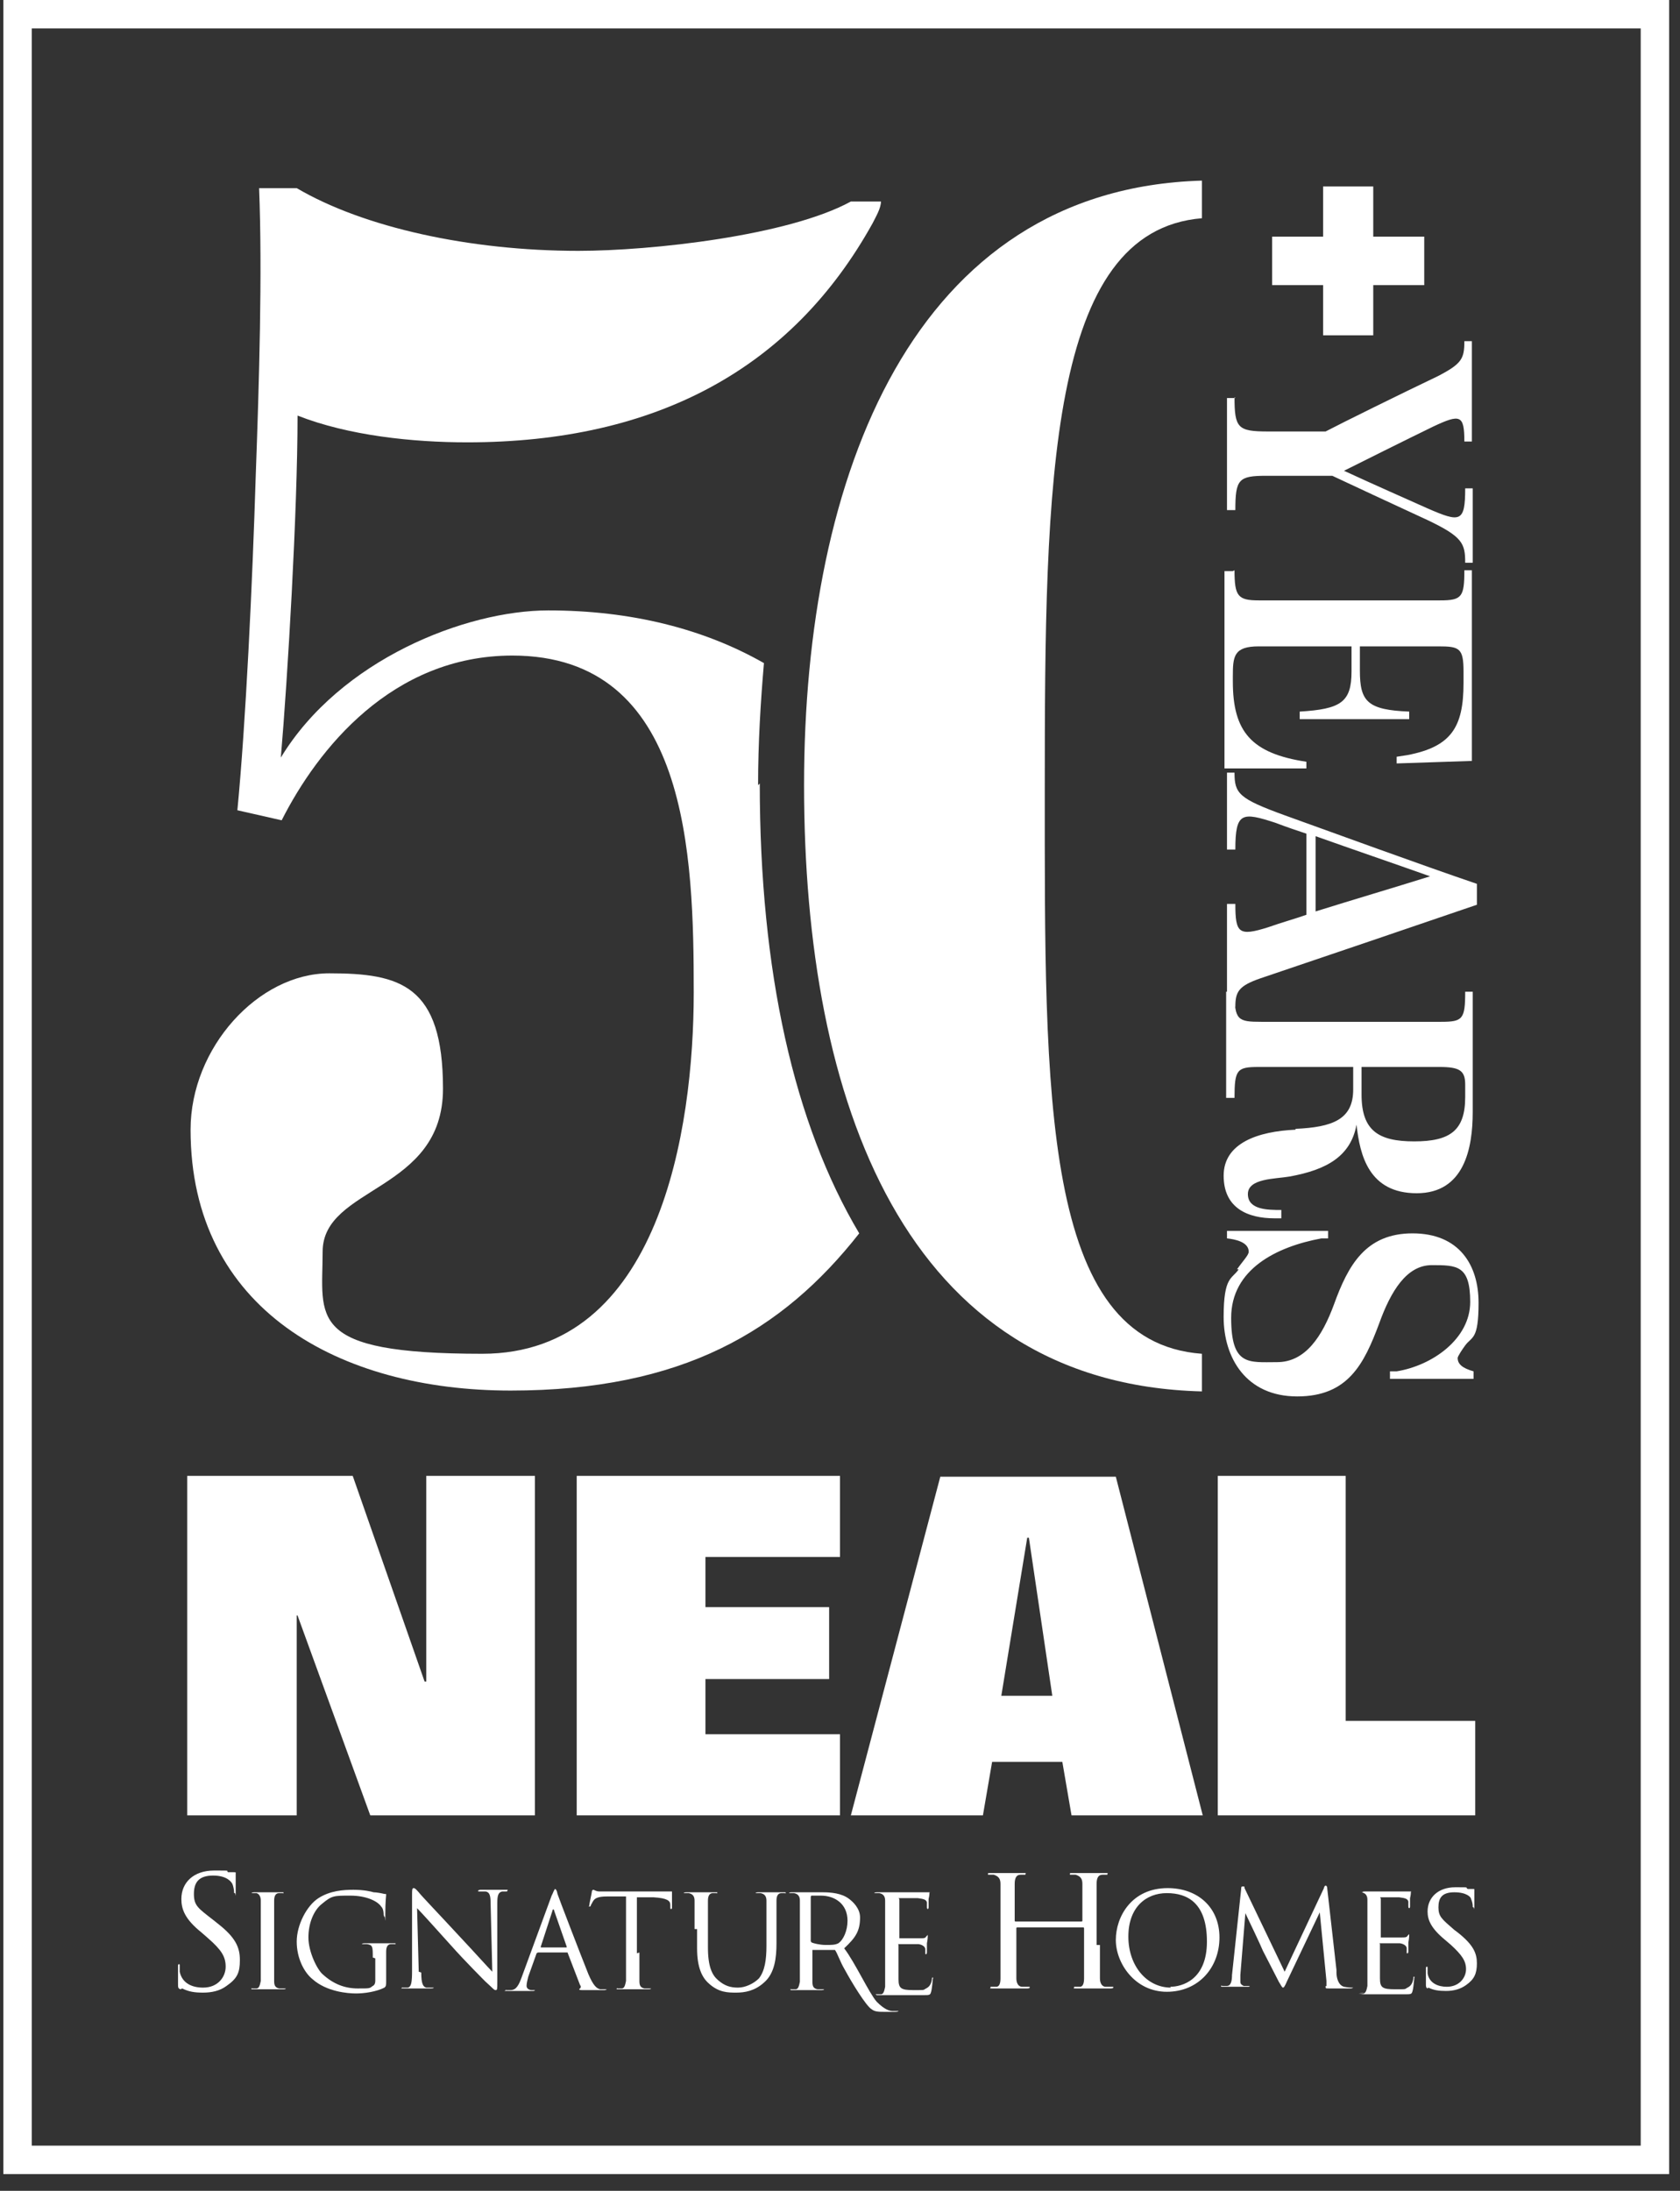
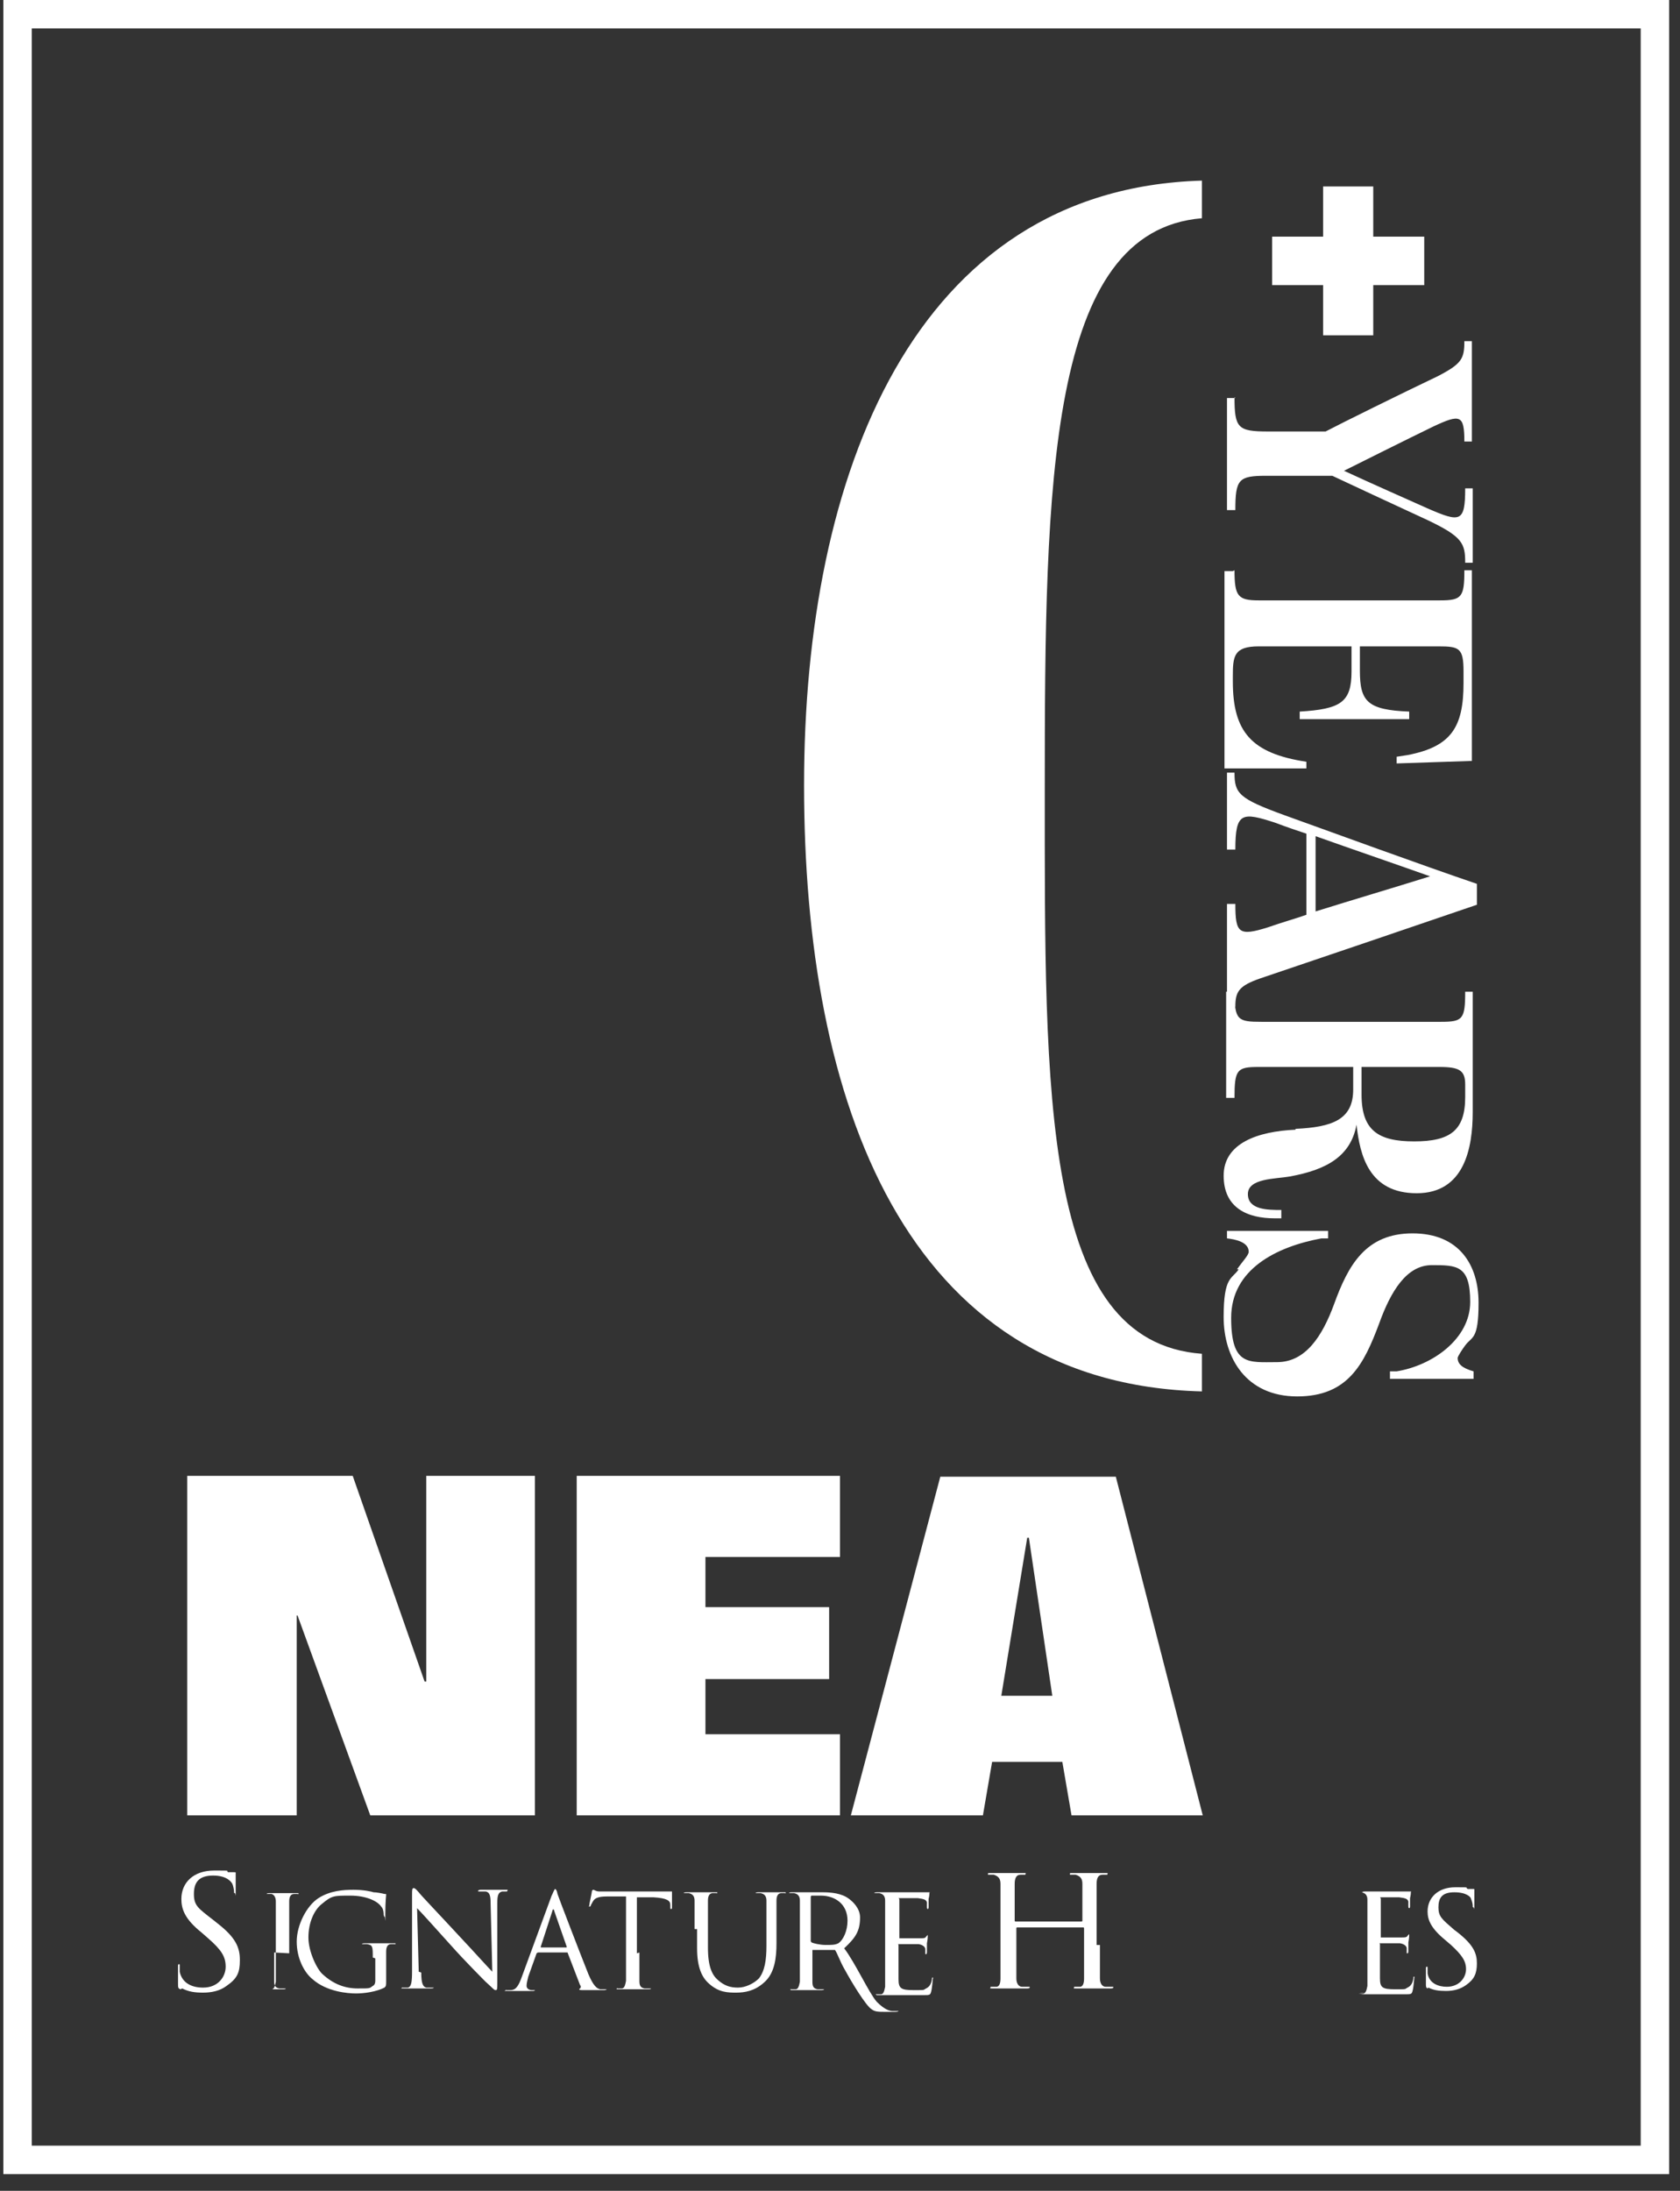
<svg xmlns="http://www.w3.org/2000/svg" id="Layer_1" data-name="Layer 1" version="1.1" viewBox="0 0 201 262">
  <rect x="0" y="0" width="201" height="262" fill="#333333" stroke="none" />
  <defs>
    <style>
      .cls-1 {
        fill: #fff;
        stroke-width: 0px;
      }
    </style>
  </defs>
  <path class="cls-1" d="M112.4,118.8c0-14.9-5.2-26.8-14.3-34.8-.2,3.2-.3,6.5-.3,9.8,0,13.7,1.7,32.4,9.1,47.2,3.5-6.5,5.5-14,5.5-22.2" />
  <polygon class="cls-1" points="22.4 217.1 35.5 217.1 35.5 193.2 35.6 193.2 44.3 217.1 64 217.1 64 176.5 51 176.5 51 201.1 50.8 201.1 42.2 176.5 22.4 176.5 22.4 217.1" />
  <polygon class="cls-1" points="69 217.1 100.5 217.1 100.5 207.4 84.4 207.4 84.4 200.8 99.2 200.8 99.2 192.2 84.4 192.2 84.4 186.2 100.5 186.2 100.5 176.5 69 176.5 69 217.1" />
  <path class="cls-1" d="M123,183.9h.1l2.8,18.9h-6.1l3.1-18.9ZM101.8,217.1h15.8l1.1-6.4h8.4l1.1,6.4h15.7l-10.4-40.5h-21l-10.7,40.5Z" />
-   <polygon class="cls-1" points="145.7 217.1 176.5 217.1 176.5 205.8 161 205.8 161 176.5 145.7 176.5 145.7 217.1" />
  <path class="cls-1" d="M3.8,256.6h192.5V3.4H3.8v253.2ZM199.6,260H.4V0h199.3v260Z" />
-   <path class="cls-1" d="M90.7,93.9c0-5.1.3-9.9.7-14.6-7.2-4.1-15.9-6.3-25.8-6.3s-24.9,5.9-32,17.6c.8-9.3,2-29.4,2-40.9,6.1,2.4,13.8,3.2,20.3,3.2,22.7,0,38.9-8.9,48.5-26.2.4-.8,1-1.8,1-2.6h-3.6c-7.5,4.1-23.9,5.9-32.6,5.9-13,0-25.7-2.8-33.7-7.5h-4.5c.4,10.1,0,23.3-.4,34.3-.4,13-1.2,29.8-2.2,40.1l5.3,1.2c4.3-8.5,13.2-19.7,27.6-19.7,21.1,0,21.7,23.9,21.7,40.3s-4.1,43.2-25.3,43.2-19.1-4.3-19.1-12.2,14.4-7.1,14.4-19.5-5.1-13.8-13.6-13.8-16.6,8.9-16.6,18.7c0,21.5,17.8,31.2,38.3,31.2s32.5-7.1,41.7-18.8c-7.8-13.1-11.9-31.3-11.9-53.8Z" />
  <path class="cls-1" d="M96.2,93.9c0,37.8,12,71.6,47.6,72.5v-4.5c-19.2-1.4-18.8-30.9-18.8-67.6s.4-66.7,18.8-68.2v-4.5c-34.5,1-47.6,35.2-47.6,72.3Z" />
  <g>
    <path class="cls-1" d="M147.7,47.5c0,3.7.4,4.1,4,4.1h6.9c1.9-1,9.2-4.6,13.4-6.6,2.9-1.5,3.2-2.1,3.2-4.2h.9v12h-.9c0-3.2-.5-3.3-3.7-1.8-3.3,1.6-8.7,4.3-10.7,5.3,3.9,1.8,7.1,3.2,10,4.5,3.9,1.7,4.5,1.7,4.5-2.4h.9v8.9h-.9c0-2.3-.3-3.1-4.5-5.1-3.9-1.8-9.5-4.4-11.4-5.3h-7.9c-3.3,0-3.7.4-3.7,4.1h-1v-13.4h1Z" />
    <path class="cls-1" d="M147.7,68.2c0,3.1.4,3.6,2.9,3.6h21.7c2.6,0,2.9-.4,2.9-3.6h.9v22.8l-9,.3v-.8l1.3-.2c5.2-1,6.7-3.3,6.7-8.6v-1.4c0-2.8-.5-3-3-3h-9.4v2.9c0,3.7.9,4.7,5.9,4.9v.9h-13.1v-.9c4.9-.3,6.2-1.1,6.2-4.8v-3h-11.1c-3,0-3.1,1.2-3.1,3.6v.6c0,6,2.2,8.6,8.8,9.6v.8h-9.8v-23.6h1Z" />
    <path class="cls-1" d="M157.4,109c4.8-1.5,8.9-2.7,13.7-4.2-4.8-1.7-9.2-3.2-13.7-4.8v9ZM147.7,92.4c0,2.5.5,3.1,6,5.1,5,1.8,16.8,6.1,23,8.2v2.5c-8.8,3-17.3,5.9-25.9,8.8-2.6.9-3,1.6-3,3.4h-1v-12.3h1c0,3.5.4,3.9,3.9,2.8,1.7-.6,3.5-1.1,4.6-1.5v-9.7c-.9-.3-2.4-.8-3.7-1.3-4-1.3-4.8-1.3-4.8,3.2h-1v-9.2h1Z" />
    <path class="cls-1" d="M162.9,130.9c0,4.3,2,5.6,6.3,5.6s6.1-1.3,6.1-5.3v-1.5c0-1.7-.7-2.1-3.1-2.1h-9.3v3.3ZM155,135c4.4-.2,6.9-1.1,6.9-4.7v-2.7h-11.3c-2.6,0-2.9.3-2.9,3.7h-1v-12.7h1c0,3.4.4,3.6,3.2,3.6h21.5c2.6,0,2.9-.3,2.9-3.6h.9v14.4c0,4.3-1,9.7-6.7,9.7s-6.8-4.5-7.2-8.2c-.7,3.8-3.6,5.4-8,6.2-1.7.3-5,.2-5,2.1s2.4,1.9,4,1.9v1h-.8c-3.2,0-6.1-1.2-6.1-5.1s4.1-5.3,8.6-5.5" />
    <path class="cls-1" d="M148,151.8c.7-1,1.4-1.7,1.4-2.1,0-1.2-1.7-1.5-2.6-1.6v-.9h12.1v.9h-.8c-5.4,1-10.8,3.7-10.8,9.5s2.1,5.3,5.5,5.3,5.4-3.1,6.8-6.9c1.7-4.7,3.8-8.5,9.4-8.5s7.9,3.8,7.9,8.3-.8,4-1.6,5.1c-.3.4-.9,1.3-.9,1.5,0,.7.5,1.2,1.9,1.6v.9h-10v-.9c.3,0,.5,0,.8,0,4.3-.7,8.8-3.9,8.8-8.3s-1.6-4.4-4.6-4.4-4.9,3.1-6.3,7c-1.8,4.8-3.7,8.7-9.8,8.7s-8.8-4.6-8.8-9.5,1-4.5,1.8-5.7" />
    <path class="cls-1" d="M158.3,34.1h-6.1v-5.8h6.1v-6h6v6h6.1v5.8h-6.1v6h-6v-6Z" />
  </g>
  <g>
    <g>
      <path class="cls-1" d="M21.6,237.9c-.3-.1-.3-.2-.3-.7,0-.9,0-1.7,0-2,0-.2,0-.3.1-.3s.1,0,.1.2,0,.4,0,.7c.3,1.4,1.5,1.9,2.8,1.9,1.8,0,2.7-1.3,2.7-2.5s-.5-2-2.1-3.4l-.8-.7c-2-1.6-2.4-2.8-2.4-4,0-2,1.5-3.4,3.9-3.4s1.3,0,1.7.2c.4,0,.5,0,.7,0s.2,0,.2.1,0,.7,0,2,0,.4-.1.4-.1,0-.1-.2c0-.2-.1-.7-.2-.9-.1-.2-.6-1-2.3-1s-2.3.8-2.3,2.2.5,1.7,2.3,3.1l.5.4c2.2,1.7,2.7,2.9,2.7,4.4s-.3,2.2-1.6,3.1c-.8.6-1.8.8-2.8.8s-1.7-.1-2.5-.5" />
-       <path class="cls-1" d="M32.8,233.5c0,1.5,0,2.8,0,3.4,0,.5.1.8.6.9.2,0,.6,0,.7,0s.1,0,.1,0c0,0,0,.1-.3.1-.9,0-1.9,0-1.9,0s-1.1,0-1.6,0-.3,0-.3-.1,0,0,.1,0c.1,0,.3,0,.5,0,.3,0,.4-.4.5-.9,0-.7,0-1.9,0-3.4v-2.8c0-2.5,0-2.9,0-3.4,0-.5-.2-.8-.5-.9-.2,0-.4,0-.5,0s-.1,0-.1,0c0,0,0-.1.3-.1.5,0,1.5,0,1.6,0s1.1,0,1.6,0,.3,0,.3.1,0,0-.1,0c-.1,0-.2,0-.4,0-.4,0-.6.3-.6.9,0,.5,0,1,0,3.4v2.8Z" />
+       <path class="cls-1" d="M32.8,233.5c0,1.5,0,2.8,0,3.4,0,.5.1.8.6.9.2,0,.6,0,.7,0s.1,0,.1,0c0,0,0,.1-.3.1-.9,0-1.9,0-1.9,0c.1,0,.3,0,.5,0,.3,0,.4-.4.5-.9,0-.7,0-1.9,0-3.4v-2.8c0-2.5,0-2.9,0-3.4,0-.5-.2-.8-.5-.9-.2,0-.4,0-.5,0s-.1,0-.1,0c0,0,0-.1.3-.1.5,0,1.5,0,1.6,0s1.1,0,1.6,0,.3,0,.3.1,0,0-.1,0c-.1,0-.2,0-.4,0-.4,0-.6.3-.6.9,0,.5,0,1,0,3.4v2.8Z" />
      <path class="cls-1" d="M44.6,234.1c0-1.3,0-1.5-.7-1.6-.1,0-.4,0-.5,0s-.1,0-.1,0c0,0,0-.1.3-.1.7,0,1.7,0,1.8,0s1.1,0,1.6,0,.3,0,.3.1,0,0-.1,0c-.1,0-.2,0-.4,0-.4,0-.6.3-.6.9,0,.5,0,1,0,1.6v1.8c0,.7,0,.7-.2.9-1,.5-2.4.7-3.4.7s-3.5-.2-5.2-1.7c-1-.8-1.9-2.5-1.9-4.5s1.2-4.3,2.6-5.2c1.4-.9,3-1,4.2-1s2.1.2,2.4.3c.3,0,.9.1,1.3.2.2,0,.2,0,.2.1,0,.2-.1.7-.1,2.3s0,.3-.1.3,0,0-.1-.2c0-.2,0-.7-.3-1-.4-.6-1.7-1.3-3.7-1.3s-2.2,0-3.4,1c-.9.7-1.6,2.2-1.6,4s1.1,3.9,1.7,4.4c1.3,1.2,2.7,1.7,4.2,1.7s1.4,0,1.8-.3c.2-.1.3-.3.3-.6v-2.7Z" />
      <path class="cls-1" d="M50.4,235.9c0,1.3.2,1.7.6,1.8.3,0,.6,0,.8,0s.1,0,.1,0c0,0,0,.1-.3.1-.9,0-1.5,0-1.7,0s-.8,0-1.5,0-.3,0-.3-.1,0,0,.1,0c.1,0,.4,0,.6,0,.4-.1.5-.6.5-2v-9.1c0-.6,0-.8.2-.8s.4.3.6.5c.2.3,2.6,2.8,5,5.4,1.6,1.7,3.3,3.6,3.8,4.1l-.2-8.1c0-1-.1-1.4-.6-1.5-.3,0-.7,0-.8,0s-.1,0-.1-.1c0,0,.1-.1.3-.1.7,0,1.5,0,1.6,0s.7,0,1.3,0,.3,0,.3.1,0,.1-.2.1-.2,0-.4,0c-.5.1-.6.5-.6,1.4v9.3c0,1,0,1.1-.2,1.1s-.3-.2-1.2-1c-.2-.2-2.5-2.5-4.1-4.3-1.8-2-3.6-4-4.1-4.5l.2,7.6Z" />
      <path class="cls-1" d="M67.8,232.9c0,0,0,0,0-.1l-1.5-4.3c0-.2-.2-.2-.2,0l-1.4,4.3c0,0,0,.1,0,.1h3ZM66.1,226.5c.2-.5.3-.6.3-.6s.2,0,.3.6c.2.6,2.7,7.1,3.7,9.6.6,1.4,1,1.7,1.4,1.8.2,0,.5,0,.6,0s.2,0,.2,0-.1.1-.3.1-1.4,0-2.5,0c-.3,0-.5,0-.5-.1s0,0,.1-.1c0,0,.2-.2,0-.4l-1.5-3.9c0,0,0,0-.1,0h-3.4c0,0-.1,0-.2.1l-1,2.8c-.1.4-.2.8-.2,1.1s.3.5.6.5h.2c.1,0,.2,0,.2,0,0,0,0,.1-.2.1-.4,0-1.1,0-1.2,0s-1,0-1.8,0-.3,0-.3-.1,0,0,.1,0,.3,0,.5,0c.7,0,1-.7,1.3-1.5l3.6-9.8Z" />
      <path class="cls-1" d="M76.5,233.5c0,1.5,0,2.8,0,3.4,0,.5.1.8.6.9.2,0,.6,0,.7,0s.1,0,.1,0c0,0,0,.1-.3.1-.9,0-1.9,0-1.9,0s-1.1,0-1.6,0-.3,0-.3-.1,0,0,.1,0c.1,0,.3,0,.5,0,.3,0,.4-.4.5-.9,0-.7,0-1.9,0-3.4v-6.7h-2.3c-1,0-1.4.2-1.6.5-.2.3-.2.4-.3.5,0,.1,0,.2-.2.2s0,0,0-.1c0-.2.3-1.5.3-1.6,0,0,0-.3.2-.3.1,0,.3.2.7.2.5,0,1.1,0,1.3,0h5.9c.5,0,.9,0,1.1,0,.2,0,.4,0,.4,0s0,0,0,.2c0,.5,0,1.6,0,1.7s0,.2-.1.2-.1,0-.1-.3v-.2c0-.5-.4-.8-2-.9h-2s0,6.7,0,6.7Z" />
      <path class="cls-1" d="M83.1,230.7c0-2.5,0-2.9,0-3.4,0-.5-.2-.8-.7-.9-.1,0-.4,0-.5,0s-.1,0-.1,0c0,0,0-.1.3-.1.7,0,1.7,0,1.8,0s1.1,0,1.6,0,.3,0,.3.1,0,0-.1,0c-.1,0-.2,0-.4,0-.4,0-.6.3-.6.9,0,.5,0,1,0,3.4v2.2c0,2.3.5,3.3,1.2,3.9.8.7,1.5.9,2.4.9s1.9-.5,2.5-1.1c.7-.9.9-2.2.9-3.9v-2c0-2.5,0-2.9,0-3.4,0-.5-.2-.8-.7-.9-.1,0-.4,0-.5,0s-.1,0-.1,0c0,0,0-.1.3-.1.7,0,1.6,0,1.7,0s.9,0,1.3,0,.3,0,.3.1,0,0-.1,0c-.1,0-.2,0-.4,0-.4,0-.6.3-.6.9,0,.5,0,1,0,3.4v1.7c0,1.7-.2,3.6-1.5,4.7-1.1,1-2.3,1.2-3.3,1.2s-2.1,0-3.3-1.1c-.8-.7-1.4-1.9-1.4-4.2v-2.3Z" />
      <path class="cls-1" d="M97,232.1c0,0,0,.1.1.2.2.1,1,.3,1.7.3s1.1,0,1.5-.2c.6-.4,1.1-1.5,1.1-2.7,0-2-1.5-3-3.2-3s-.9,0-1.1,0c0,0-.1,0-.1.2v5.2ZM95.7,230.7c0-2.5,0-2.9,0-3.4,0-.5-.2-.8-.7-.9-.1,0-.4,0-.5,0s-.1,0-.1,0c0,0,0-.1.3-.1.7,0,1.7,0,1.8,0,.2,0,1.4,0,1.9,0,1,0,2.3.1,3.2.8.4.3,1.3,1.1,1.3,2.2,0,1.6-.5,2.4-1.9,3.7,1.3,1.7,3,5.4,3.9,6.4.9.9,1.5,1.1,1.9,1.1.3,0,.5,0,.6,0s.1,0,.1,0c0,0,0,.1-.4.1h-1.1c-.9,0-1.3,0-1.7-.3-.7-.4-2.5-3.4-3.2-4.7-.6-1-.9-2-1.2-2.4,0,0-.6,0-.7,0h-1.9c0,0-.1,0-.1,0v.4c0,1.5,0,2.8,0,3.4,0,.5.1.8.6.9.2,0,.6,0,.7,0s.1,0,.1,0c0,0,0,.1-.3.1-.9,0-1.9,0-1.9,0s-1,0-1.5,0-.3,0-.3-.1,0,0,.1,0c.1,0,.3,0,.5,0,.3,0,.4-.4.5-.9,0-.7,0-1.9,0-3.4v-2.8Z" />
      <path class="cls-1" d="M105.9,230.7c0-2.5,0-2.9,0-3.4,0-.5-.2-.8-.7-.9-.1,0-.4,0-.5,0s-.1,0-.1,0c0,0,0-.1.3-.1.7,0,1.7,0,1.8,0s3.3,0,3.6,0c.3,0,.6,0,.7,0,0,0,.1,0,.2,0s0,0,0,.1,0,.3-.1.7c0,.2,0,.9,0,1,0,0,0,.2-.1.2,0,0-.1,0-.1-.2s0-.4,0-.6c-.1-.3-.3-.4-1.1-.5-.3,0-2,0-2.2,0s0,0,0,.2v4.4c0,.1,0,.2,0,.2.2,0,2.2,0,2.5,0,.4,0,.6,0,.7-.2.1-.1.2-.2.2-.2s0,0,0,.1,0,.4-.1.9c0,.3,0,.9,0,1s0,.3-.1.3-.1,0-.1-.1c0-.2,0-.3,0-.5,0-.2-.2-.5-.8-.6-.4,0-2,0-2.3,0s-.1,0-.1.1v1.4c0,.5,0,2.4,0,2.7,0,1.1.3,1.3,1.8,1.3s1.1,0,1.5-.2c.4-.2.6-.5.7-1.1,0-.2,0-.2.1-.2s0,.1,0,.2-.1,1.2-.2,1.5c-.1.4-.2.4-.9.4-2.4,0-3.5,0-3.9,0s-.3,0-.6,0c-.3,0-.7,0-.9,0s-.3,0-.3-.1,0,0,.1,0c.1,0,.3,0,.5,0,.3,0,.4-.4.5-.9,0-.7,0-1.9,0-3.4v-2.8Z" />
    </g>
    <g>
      <path class="cls-1" d="M131.6,232.6c0,1.8,0,3.3,0,4,0,.5.2,1,.7,1,.3,0,.7,0,.8,0s.1,0,.1.1c0,0,0,.1-.3.1-1,0-2.2,0-2.3,0s-1.3,0-1.8,0-.3,0-.3-.1,0-.1.1-.1c.2,0,.4,0,.6,0,.4,0,.5-.5.5-1,0-.8,0-2.3,0-4v-2c0,0,0-.1-.1-.1h-7.9c0,0-.1,0-.1.1v2c0,1.8,0,3.3,0,4,0,.5.2,1,.7,1,.3,0,.7,0,.8,0s.1,0,.1.1c0,0,0,.1-.3.1-1,0-2.2,0-2.3,0s-1.3,0-1.8,0-.3,0-.3-.1,0-.1.1-.1c.2,0,.4,0,.6,0,.4,0,.5-.5.5-1,0-.8,0-2.3,0-4v-3.3c0-2.9,0-3.4,0-4,0-.6-.2-.9-.8-1.1-.1,0-.5,0-.6,0s-.1,0-.1-.1c0-.1,0-.1.3-.1.8,0,2,0,2.1,0s1.3,0,1.8,0,.3,0,.3.1,0,.1-.1.1c-.1,0-.2,0-.5,0-.5,0-.7.4-.7,1.1,0,.6,0,1.1,0,4v.4c0,0,0,.1.1.1h7.9c0,0,.1,0,.1-.1v-.4c0-2.9,0-3.4,0-4,0-.6-.2-.9-.8-1.1-.1,0-.5,0-.6,0s-.1,0-.1-.1c0-.1,0-.1.3-.1.8,0,2,0,2.1,0s1.3,0,1.8,0,.3,0,.3.1,0,.1-.1.1c-.1,0-.2,0-.5,0-.5,0-.7.4-.7,1.1,0,.6,0,1.1,0,4v3.3Z" />
-       <path class="cls-1" d="M140,237.6c1.4,0,4.4-.8,4.4-5.4s-2.3-5.8-4.8-5.8-4.6,1.7-4.6,5.2,2.2,6.1,5.1,6.1M139.7,225.8c3.6,0,6.2,2.3,6.2,5.9s-2.5,6.5-6.3,6.5-6.1-3.4-6.1-6.2,1.9-6.2,6.2-6.2" />
-       <path class="cls-1" d="M159.9,235.9c0,.6.2,1.5.9,1.7.5.1.9.1,1,.1s.1,0,.1,0c0,0-.1.1-.3.1-.3,0-2.1,0-2.6,0-.4,0-.4,0-.4-.2s0,0,.1-.1c0,0,0-.3,0-.6l-.8-8.2h0l-3.9,8.2c-.3.7-.4.8-.5.8s-.2-.2-.5-.7c-.4-.8-1.8-3.5-1.9-3.7-.1-.3-1.9-4.1-2.1-4.5h0l-.6,7.4c0,.3,0,.5,0,.8s.2.4.4.5c.3,0,.5,0,.6,0s.1,0,.1,0c0,.1,0,.1-.3.1-.6,0-1.3,0-1.5,0s-.9,0-1.3,0-.3,0-.3-.1,0,0,.2,0c.1,0,.2,0,.5,0,.5,0,.6-.7.6-1.3l1.1-10.3c0-.2,0-.3.2-.3s.2,0,.2.2l4.8,10,4.7-10c0-.1.1-.3.2-.3s.2.1.2.4l1.1,9.7Z" />
      <path class="cls-1" d="M163.6,230.6c0-2.5,0-2.9,0-3.4,0-.5-.2-.8-.7-.9-.1,0,.4,0,.2,0s-.1,0-.1,0c0,0,0-.1.3-.1.7,0,1,0,1,0s3.3,0,3.6,0c.3,0,.6,0,.7,0,0,0,.1,0,.2,0s0,0,0,.1,0,.3-.1.7c0,.2,0,.9,0,1,0,0,0,.2-.1.2,0,0-.1,0-.1-.2s0-.4,0-.6c-.1-.3-.3-.4-1.1-.5-.3,0-2,0-2.2,0s0,0,0,.2v4.4c0,.1,0,.2,0,.2.2,0,2.2,0,2.5,0,.4,0,.6,0,.7-.2.1-.1.2-.2.2-.2s0,0,0,.1,0,.4-.1.9c0,.3,0,.9,0,1s0,.3-.1.3-.1,0-.1-.1c0-.2,0-.3,0-.5,0-.2-.2-.5-.8-.6-.4,0-2,0-2.3,0s-.1,0-.1.1v1.4c0,.5,0,2.4,0,2.7,0,1.1.3,1.3,1.8,1.3s1.1,0,1.5-.2c.4-.2.6-.5.7-1.1,0-.2,0-.2.1-.2s0,.1,0,.2-.1,1.2-.2,1.5c-.1.4-.2.4-.9.4-2.4,0-3.5,0-3.9,0s-.3,0-.6,0c-.3,0-.7,0-.9,0s.5,0,.5-.1-.7,0-.6,0c.1,0,.3,0,.5,0,.3,0,.4-.4.5-.9,0-.7,0-1.9,0-3.4v-2.8Z" />
      <path class="cls-1" d="M170.8,237.8c-.2-.1-.2-.2-.2-.6,0-.8,0-1.4,0-1.7,0-.2,0-.3.1-.3s.1,0,.1.2,0,.4,0,.6c.2,1.2,1.3,1.6,2.3,1.6,1.5,0,2.3-1.1,2.3-2.1s-.5-1.7-1.8-2.9l-.7-.6c-1.7-1.4-2.1-2.4-2.1-3.4,0-1.7,1.3-2.9,3.3-2.9s1.1,0,1.5.2c.3,0,.4,0,.6,0s.2,0,.2.1,0,.6,0,1.7,0,.4-.1.4-.1,0-.1-.2c0-.2-.1-.6-.2-.8,0-.2-.5-.8-2-.8s-1.9.7-1.9,1.8.4,1.4,1.9,2.7l.4.3c1.9,1.5,2.3,2.5,2.3,3.7s-.3,1.9-1.3,2.6c-.7.5-1.5.7-2.4.7s-1.5-.1-2.1-.4" />
    </g>
  </g>
</svg>